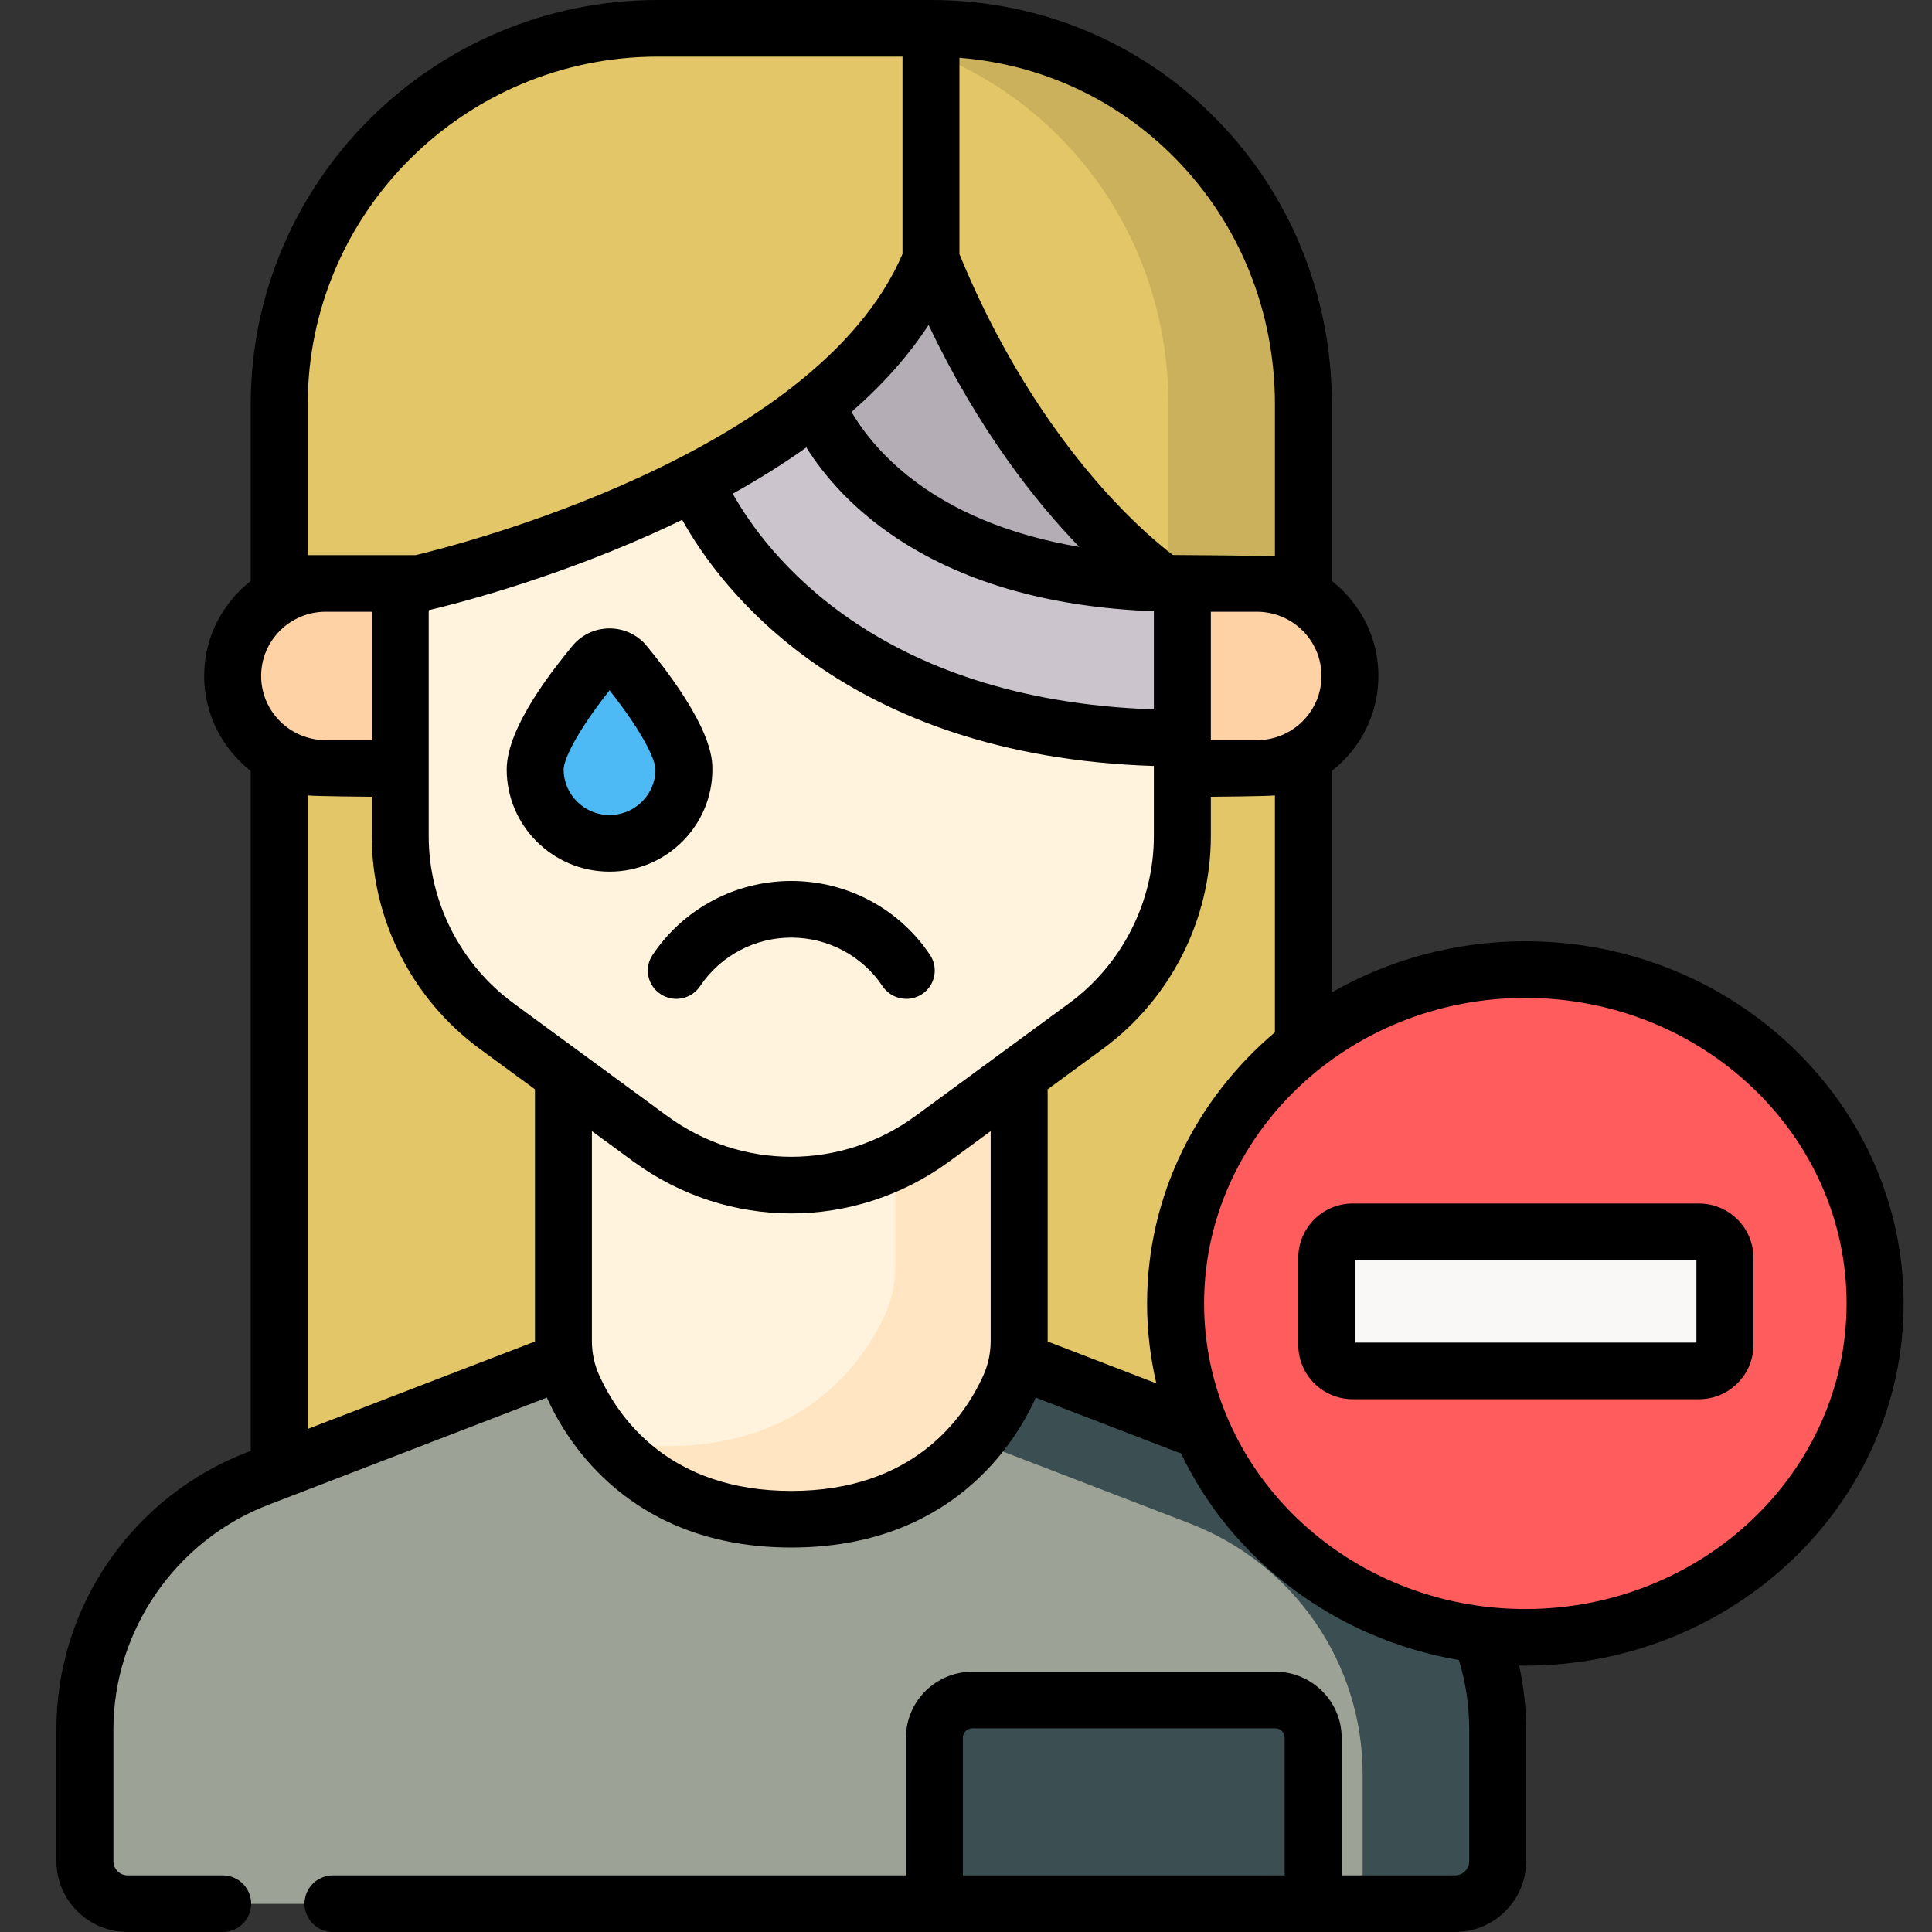
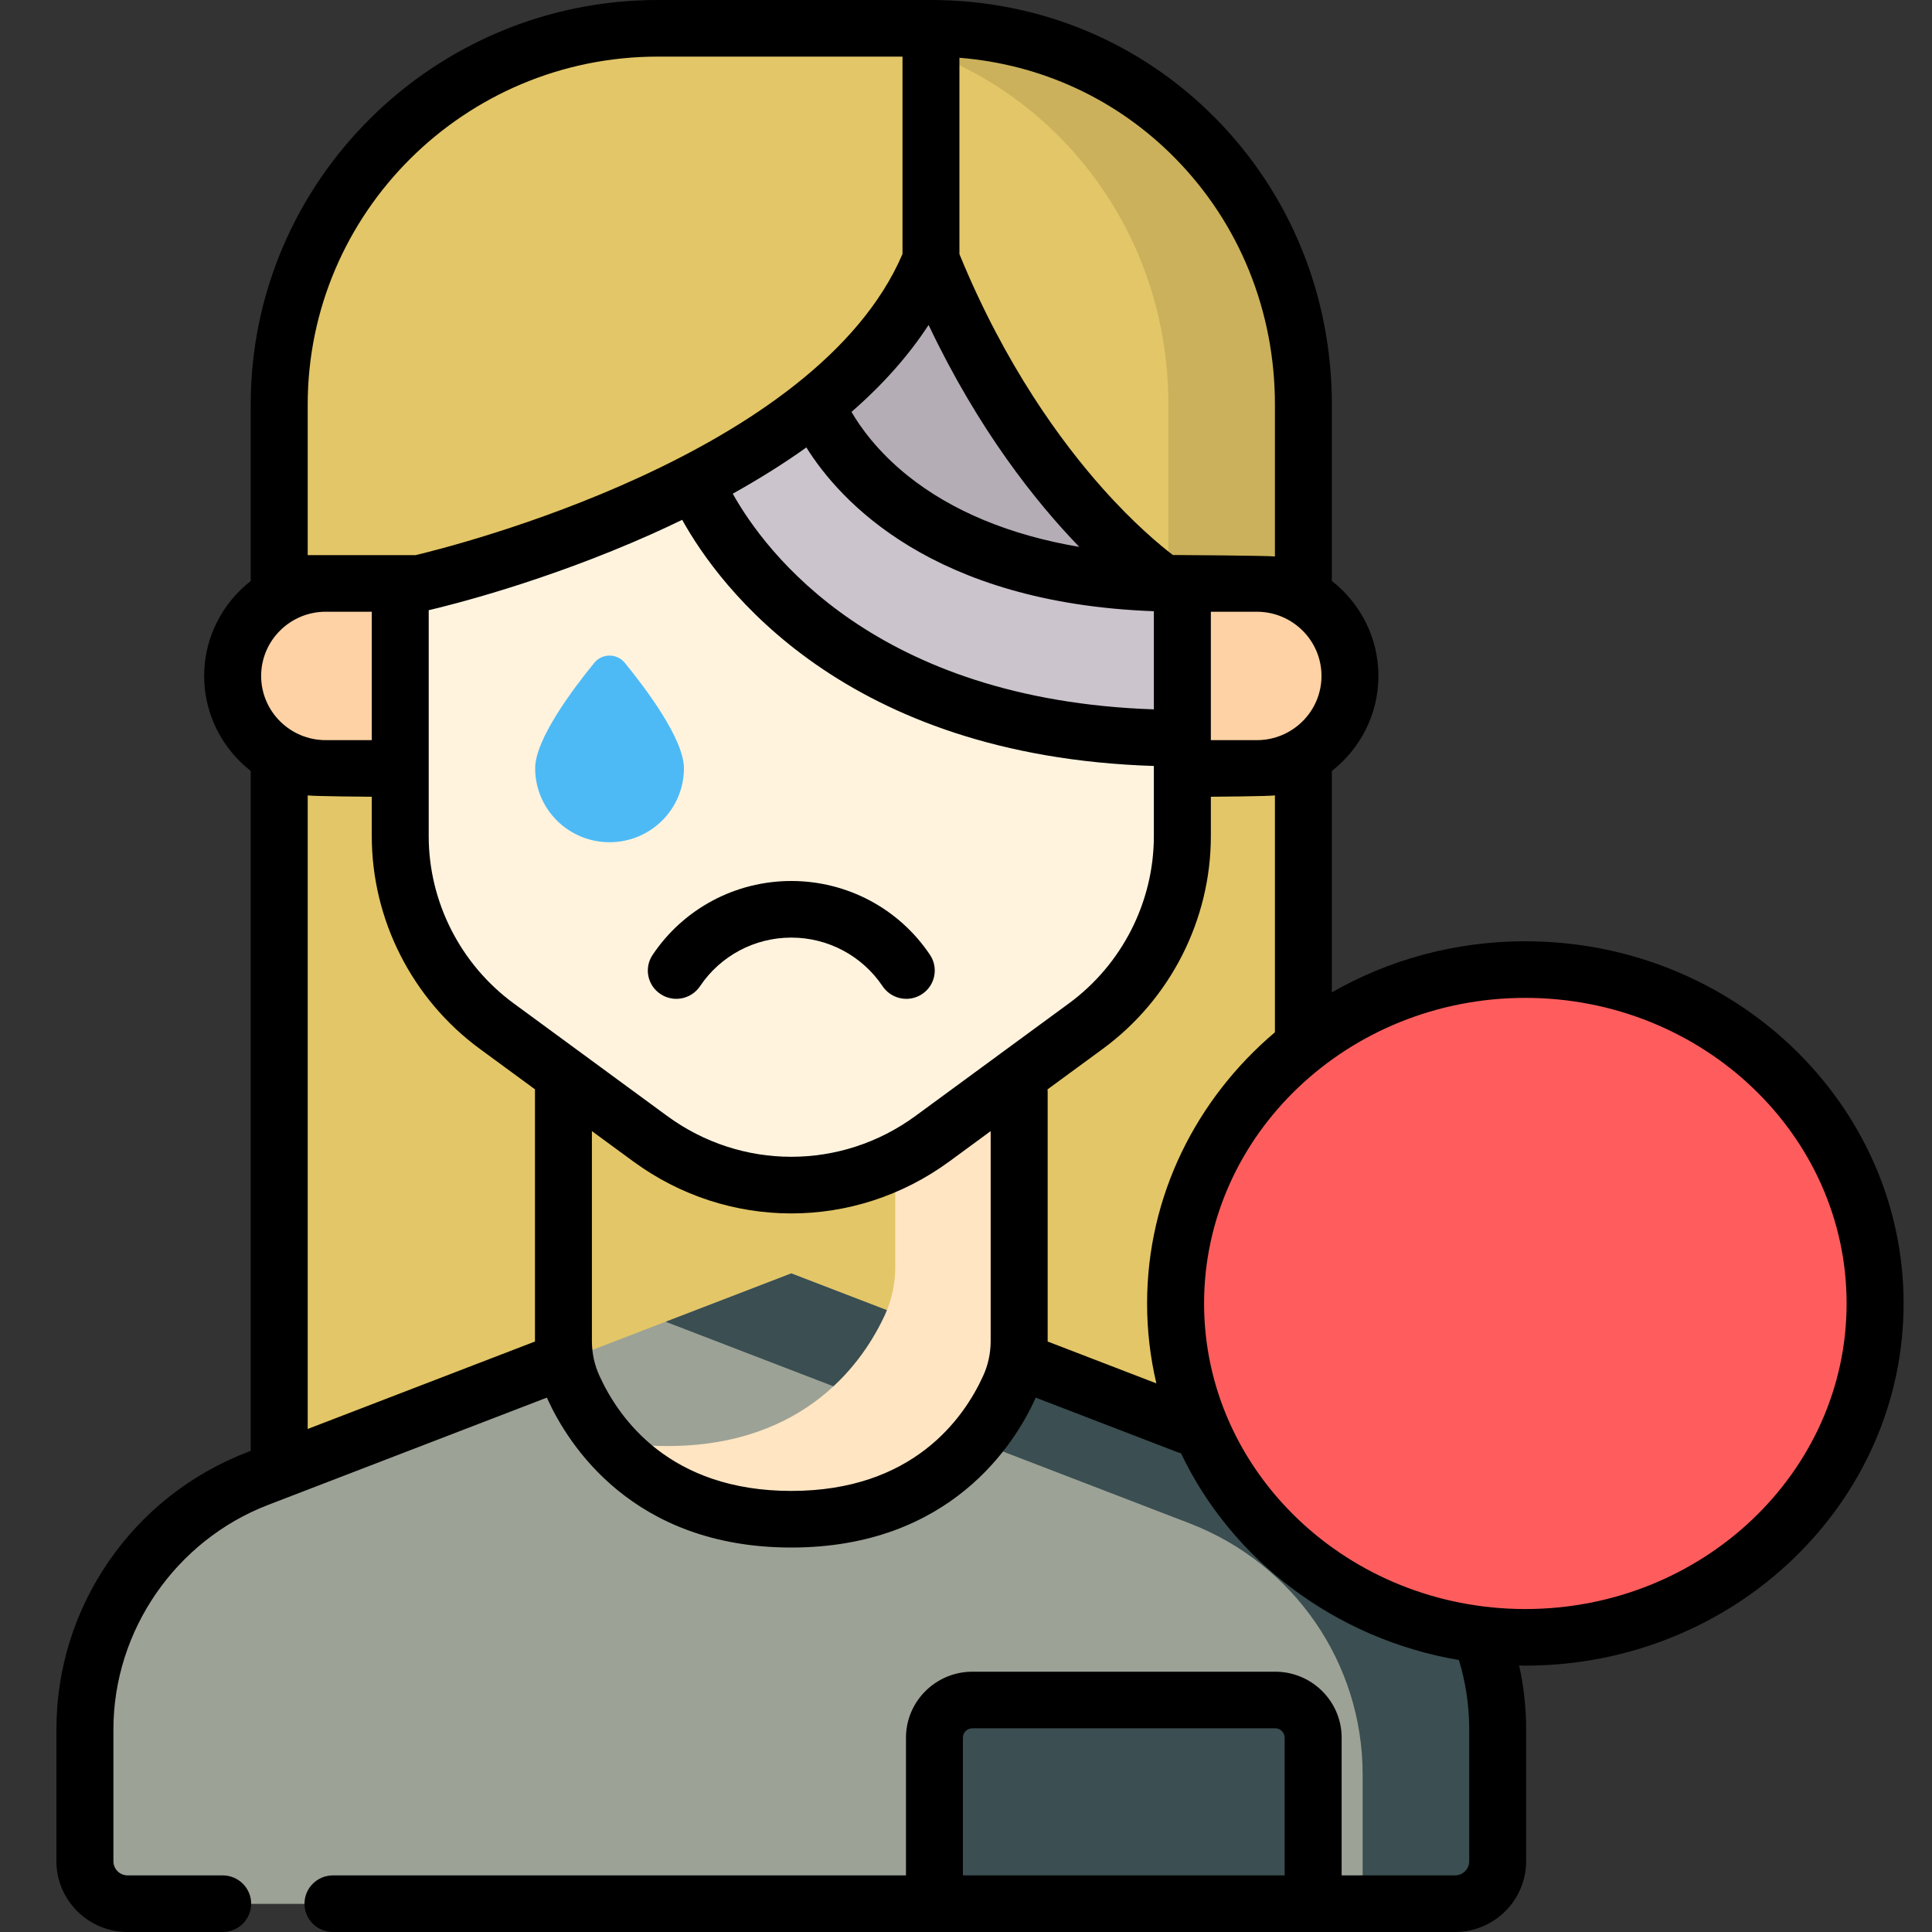
<svg xmlns="http://www.w3.org/2000/svg" width="30" height="30" viewBox="0 0 30 30" fill="none">
  <rect x="0" y="0" width="30" height="30" fill="#333333" stroke="none" />
-   <path d="M18.142 10.508H20.239V24.642H18.142V10.508Z" fill="#FFD15B" />
  <path d="M4.336 10.508H20.239V24.642H4.336V10.508Z" fill="#E3C667" />
  <path d="M22.593 29.563H1.982C1.616 29.563 1.319 29.267 1.319 28.903V26.856C1.319 25.13 2.386 23.582 4.006 22.959L12.287 19.773L20.569 22.959C22.188 23.582 23.256 25.13 23.256 26.856V28.903C23.256 29.267 22.959 29.563 22.593 29.563Z" fill="#9CA296" />
  <path d="M20.569 22.959L12.287 19.773L10.336 20.524L18.471 23.654C20.091 24.277 21.159 25.825 21.159 27.551V29.563H22.593C22.959 29.563 23.256 29.268 23.256 28.904V26.856C23.256 25.13 22.189 23.582 20.569 22.959Z" fill="#3B4E51" />
-   <path d="M15.825 20.817C15.825 21.066 15.773 21.312 15.67 21.539C15.349 22.244 14.453 23.585 12.287 23.585C10.121 23.585 9.226 22.244 8.905 21.539C8.801 21.312 8.749 21.066 8.749 20.817V14.789H15.825V20.817H15.825Z" fill="#FFF3DE" />
  <path d="M13.901 14.789V19.685C13.901 19.935 13.848 20.181 13.745 20.408C13.424 21.113 12.528 22.454 10.363 22.454C10.018 22.454 9.707 22.42 9.424 22.36C9.942 22.974 10.825 23.585 12.287 23.585C14.453 23.585 15.349 22.244 15.67 21.539C15.773 21.312 15.825 21.066 15.825 20.817V14.789H13.901Z" fill="#FFE5C2" />
  <path d="M20.391 29.562H14.51V26.984C14.51 26.661 14.774 26.398 15.1 26.398H19.801C20.127 26.398 20.391 26.661 20.391 26.984V29.562Z" fill="#3B4E51" />
  <path d="M5.058 9.055C4.26 9.055 3.612 9.698 3.612 10.491C3.612 11.285 4.26 11.928 5.058 11.928H8.673V9.055H5.058Z" fill="#FED2A4" />
  <path d="M19.516 9.055C20.315 9.055 20.962 9.698 20.962 10.491C20.962 11.285 20.315 11.928 19.516 11.928H15.902V9.055H19.516Z" fill="#FED2A4" />
  <path d="M12.287 2.633C8.934 2.633 6.215 5.334 6.215 8.667V12.994C6.215 14.158 6.771 15.252 7.713 15.943L10.097 17.691C11.399 18.646 13.176 18.646 14.478 17.691L16.861 15.943C17.804 15.252 18.36 14.158 18.36 12.994V8.667C18.36 5.334 15.641 2.633 12.287 2.633Z" fill="#FFF3DE" />
  <path d="M18.36 8.667V11.472C12.287 11.472 10.795 7.489 10.795 7.489C10.795 7.489 11.799 2.633 12.287 2.633C15.641 2.633 18.36 5.334 18.36 8.667Z" fill="#CBC4CC" />
  <path d="M11.741 5.29C11.741 5.29 13.233 9.273 19.305 9.273C19.305 9.273 16.075 4.388 15.581 3.516L11.741 5.29Z" fill="#B5ADB6" />
  <path d="M6.504 9.05C6.504 9.05 13.01 7.613 14.456 4.021V0.43H10.215C6.968 0.43 4.336 3.045 4.336 6.272V9.05H6.504Z" fill="#FFE177" />
  <path d="M6.504 9.05C6.504 9.05 13.01 7.613 14.456 4.021V0.43H10.215C6.968 0.43 4.336 3.045 4.336 6.272V9.05H6.504Z" fill="#E3C667" />
  <path d="M18.07 9.05C18.07 9.05 15.902 7.613 14.456 4.021V0.43C17.703 0.43 20.239 3.045 20.239 6.272V9.05H18.07Z" fill="#E3C667" />
  <path d="M14.456 0.43V0.819C16.634 1.662 18.142 3.785 18.142 6.272V9.05H20.239V6.272C20.239 3.045 17.703 0.43 14.456 0.43Z" fill="#CBB15B" />
  <path d="M10.62 11.93C10.62 12.564 10.103 13.078 9.465 13.078C8.827 13.078 8.31 12.564 8.31 11.93C8.31 11.481 8.891 10.705 9.229 10.291C9.35 10.143 9.579 10.143 9.701 10.291C10.039 10.705 10.62 11.481 10.62 11.93Z" fill="#4DBAF6" />
  <path d="M23.685 25.423C26.685 25.423 29.116 23.102 29.116 20.239C29.116 17.376 26.685 15.055 23.685 15.055C20.686 15.055 18.254 17.376 18.254 20.239C18.254 23.102 20.686 25.423 23.685 25.423Z" fill="#FF5D5D" />
-   <path d="M26.38 21.294H21.007C20.783 21.294 20.602 21.114 20.602 20.892V19.535C20.602 19.313 20.783 19.133 21.007 19.133H26.38C26.603 19.133 26.785 19.313 26.785 19.535V20.892C26.785 21.114 26.603 21.294 26.38 21.294Z" fill="#FAF7F7" />
  <path d="M12.287 13.68C11.421 13.68 10.616 14.108 10.134 14.827C9.998 15.029 10.053 15.302 10.257 15.436C10.46 15.571 10.734 15.516 10.87 15.314C11.187 14.841 11.717 14.559 12.287 14.559C12.857 14.559 13.387 14.841 13.705 15.314C13.79 15.441 13.93 15.51 14.073 15.51C14.157 15.51 14.243 15.486 14.318 15.436C14.521 15.302 14.576 15.029 14.441 14.827C13.959 14.108 13.154 13.68 12.287 13.68Z" fill="black" />
-   <path d="M11.062 11.948C11.062 11.782 11.062 11.277 10.044 10.032C9.902 9.858 9.691 9.758 9.465 9.758C9.239 9.758 9.028 9.858 8.886 10.032C8.634 10.34 7.868 11.277 7.868 11.948C7.868 12.823 8.584 13.535 9.465 13.535C10.346 13.535 11.062 12.823 11.062 11.948ZM9.465 12.656C9.072 12.656 8.752 12.338 8.752 11.948C8.752 11.822 8.906 11.427 9.465 10.719C10.024 11.427 10.178 11.822 10.178 11.948C10.178 12.338 9.858 12.656 9.465 12.656Z" fill="black" />
  <path d="M29.559 20.24C29.559 17.139 26.924 14.616 23.685 14.616C22.588 14.616 21.561 14.906 20.681 15.409V11.971C21.121 11.627 21.404 11.094 21.404 10.496C21.404 9.898 21.121 9.365 20.681 9.021V6.282C20.681 4.6 20.042 3.023 18.881 1.843C17.712 0.655 16.14 0 14.456 0H10.215C6.729 0 3.893 2.818 3.893 6.282V9.022C3.454 9.366 3.17 9.898 3.17 10.496C3.17 11.094 3.454 11.627 3.893 11.971V22.529L3.846 22.547C2.968 22.885 2.222 23.471 1.69 24.243C1.158 25.015 0.876 25.918 0.876 26.854V28.901C0.876 29.507 1.372 30 1.982 30H3.458C3.702 30 3.9 29.803 3.9 29.561C3.9 29.318 3.702 29.121 3.458 29.121H1.982C1.86 29.121 1.761 29.023 1.761 28.901V26.854C1.761 25.321 2.727 23.92 4.166 23.367L8.492 21.702C8.496 21.71 8.498 21.718 8.502 21.725C8.818 22.418 9.818 24.03 12.287 24.03C14.757 24.03 15.757 22.418 16.073 21.725C16.076 21.718 16.079 21.71 16.082 21.702L18.278 22.547C18.298 22.555 18.318 22.56 18.338 22.565C19.126 24.221 20.729 25.449 22.654 25.777C22.76 26.126 22.814 26.488 22.814 26.854V28.901C22.814 29.022 22.715 29.121 22.593 29.121H20.833V26.983C20.833 26.418 20.37 25.958 19.801 25.958H15.1C14.531 25.958 14.068 26.418 14.068 26.983V29.121H5.17C4.926 29.121 4.728 29.318 4.728 29.561C4.728 29.803 4.926 30 5.17 30H22.593C23.202 30 23.698 29.507 23.698 28.901V26.854C23.698 26.519 23.661 26.187 23.589 25.862C23.621 25.863 23.653 25.864 23.685 25.864C26.924 25.863 29.559 23.341 29.559 20.24ZM19.948 29.121H14.952V26.983C14.952 26.902 15.018 26.837 15.1 26.837H19.801C19.882 26.837 19.948 26.902 19.948 26.983V29.121ZM20.52 10.496C20.52 11.046 20.07 11.493 19.516 11.493H18.802V9.499H19.516C20.07 9.499 20.52 9.946 20.52 10.496ZM14.898 0.897C16.174 0.999 17.35 1.544 18.249 2.458C19.247 3.473 19.797 4.831 19.797 6.282V8.641C19.705 8.627 18.26 8.618 18.212 8.618C18.027 8.477 17.613 8.138 17.111 7.572C16.491 6.874 15.609 5.683 14.898 3.946V0.897H14.898ZM17.917 11.015C13.602 10.868 11.892 8.584 11.378 7.666C11.792 7.435 12.174 7.196 12.521 6.948C13.037 7.773 14.472 9.365 17.917 9.491V11.015ZM16.759 8.492C15.687 8.311 14.781 7.937 14.094 7.386C13.626 7.01 13.358 6.63 13.222 6.396C13.712 5.969 14.111 5.519 14.419 5.046C15.192 6.673 16.082 7.793 16.759 8.492ZM4.778 6.282C4.778 3.303 7.217 0.879 10.215 0.879H14.014V3.944C12.673 7.074 7.019 8.486 6.453 8.62H4.778V6.282ZM4.055 10.496C4.055 9.946 4.505 9.499 5.058 9.499H5.773V11.493H5.058C4.505 11.493 4.055 11.046 4.055 10.496ZM4.778 22.189V12.351C4.869 12.365 5.773 12.372 5.773 12.372V12.984C5.773 14.282 6.4 15.516 7.451 16.287L8.307 16.915V20.822C8.307 20.825 8.307 20.828 8.307 20.831L4.778 22.189ZM15.383 20.822C15.383 21.011 15.344 21.193 15.267 21.363C14.963 22.031 14.171 23.151 12.287 23.151C10.403 23.151 9.612 22.031 9.308 21.363C9.23 21.193 9.191 21.011 9.191 20.822V17.564L9.834 18.035C10.568 18.573 11.427 18.842 12.287 18.842C13.147 18.842 14.007 18.573 14.741 18.035L15.383 17.564V20.822H15.383ZM14.216 17.328C13.062 18.174 11.512 18.174 10.359 17.328L7.976 15.58C7.15 14.974 6.657 14.004 6.657 12.984V9.475C6.968 9.403 8.459 9.035 10.119 8.293C10.282 8.22 10.439 8.146 10.593 8.072C11.171 9.113 13.106 11.741 17.917 11.894V12.984C17.917 14.004 17.424 14.974 16.599 15.58L14.216 17.328ZM16.268 20.831C16.268 20.828 16.268 20.825 16.268 20.822V16.955C16.268 16.942 16.267 16.929 16.266 16.916L17.124 16.287C18.175 15.516 18.802 14.281 18.802 12.984V12.372C18.802 12.372 19.705 12.365 19.797 12.351V16.029C18.58 17.06 17.812 18.566 17.812 20.24C17.812 20.666 17.862 21.081 17.956 21.481L16.268 20.831ZM18.697 20.24C18.697 17.624 20.934 15.495 23.685 15.495C26.436 15.495 28.674 17.624 28.674 20.24C28.674 22.856 26.436 24.985 23.685 24.985C20.934 24.985 18.697 22.856 18.697 20.24Z" fill="black" />
-   <path d="M27.227 20.886V19.529C27.227 19.065 26.847 18.688 26.38 18.688H21.007C20.54 18.688 20.16 19.065 20.16 19.529V20.886C20.16 21.35 20.54 21.727 21.007 21.727H26.38C26.847 21.727 27.227 21.35 27.227 20.886ZM26.342 20.848H21.044V19.566H26.342V20.848Z" fill="black" />
</svg>